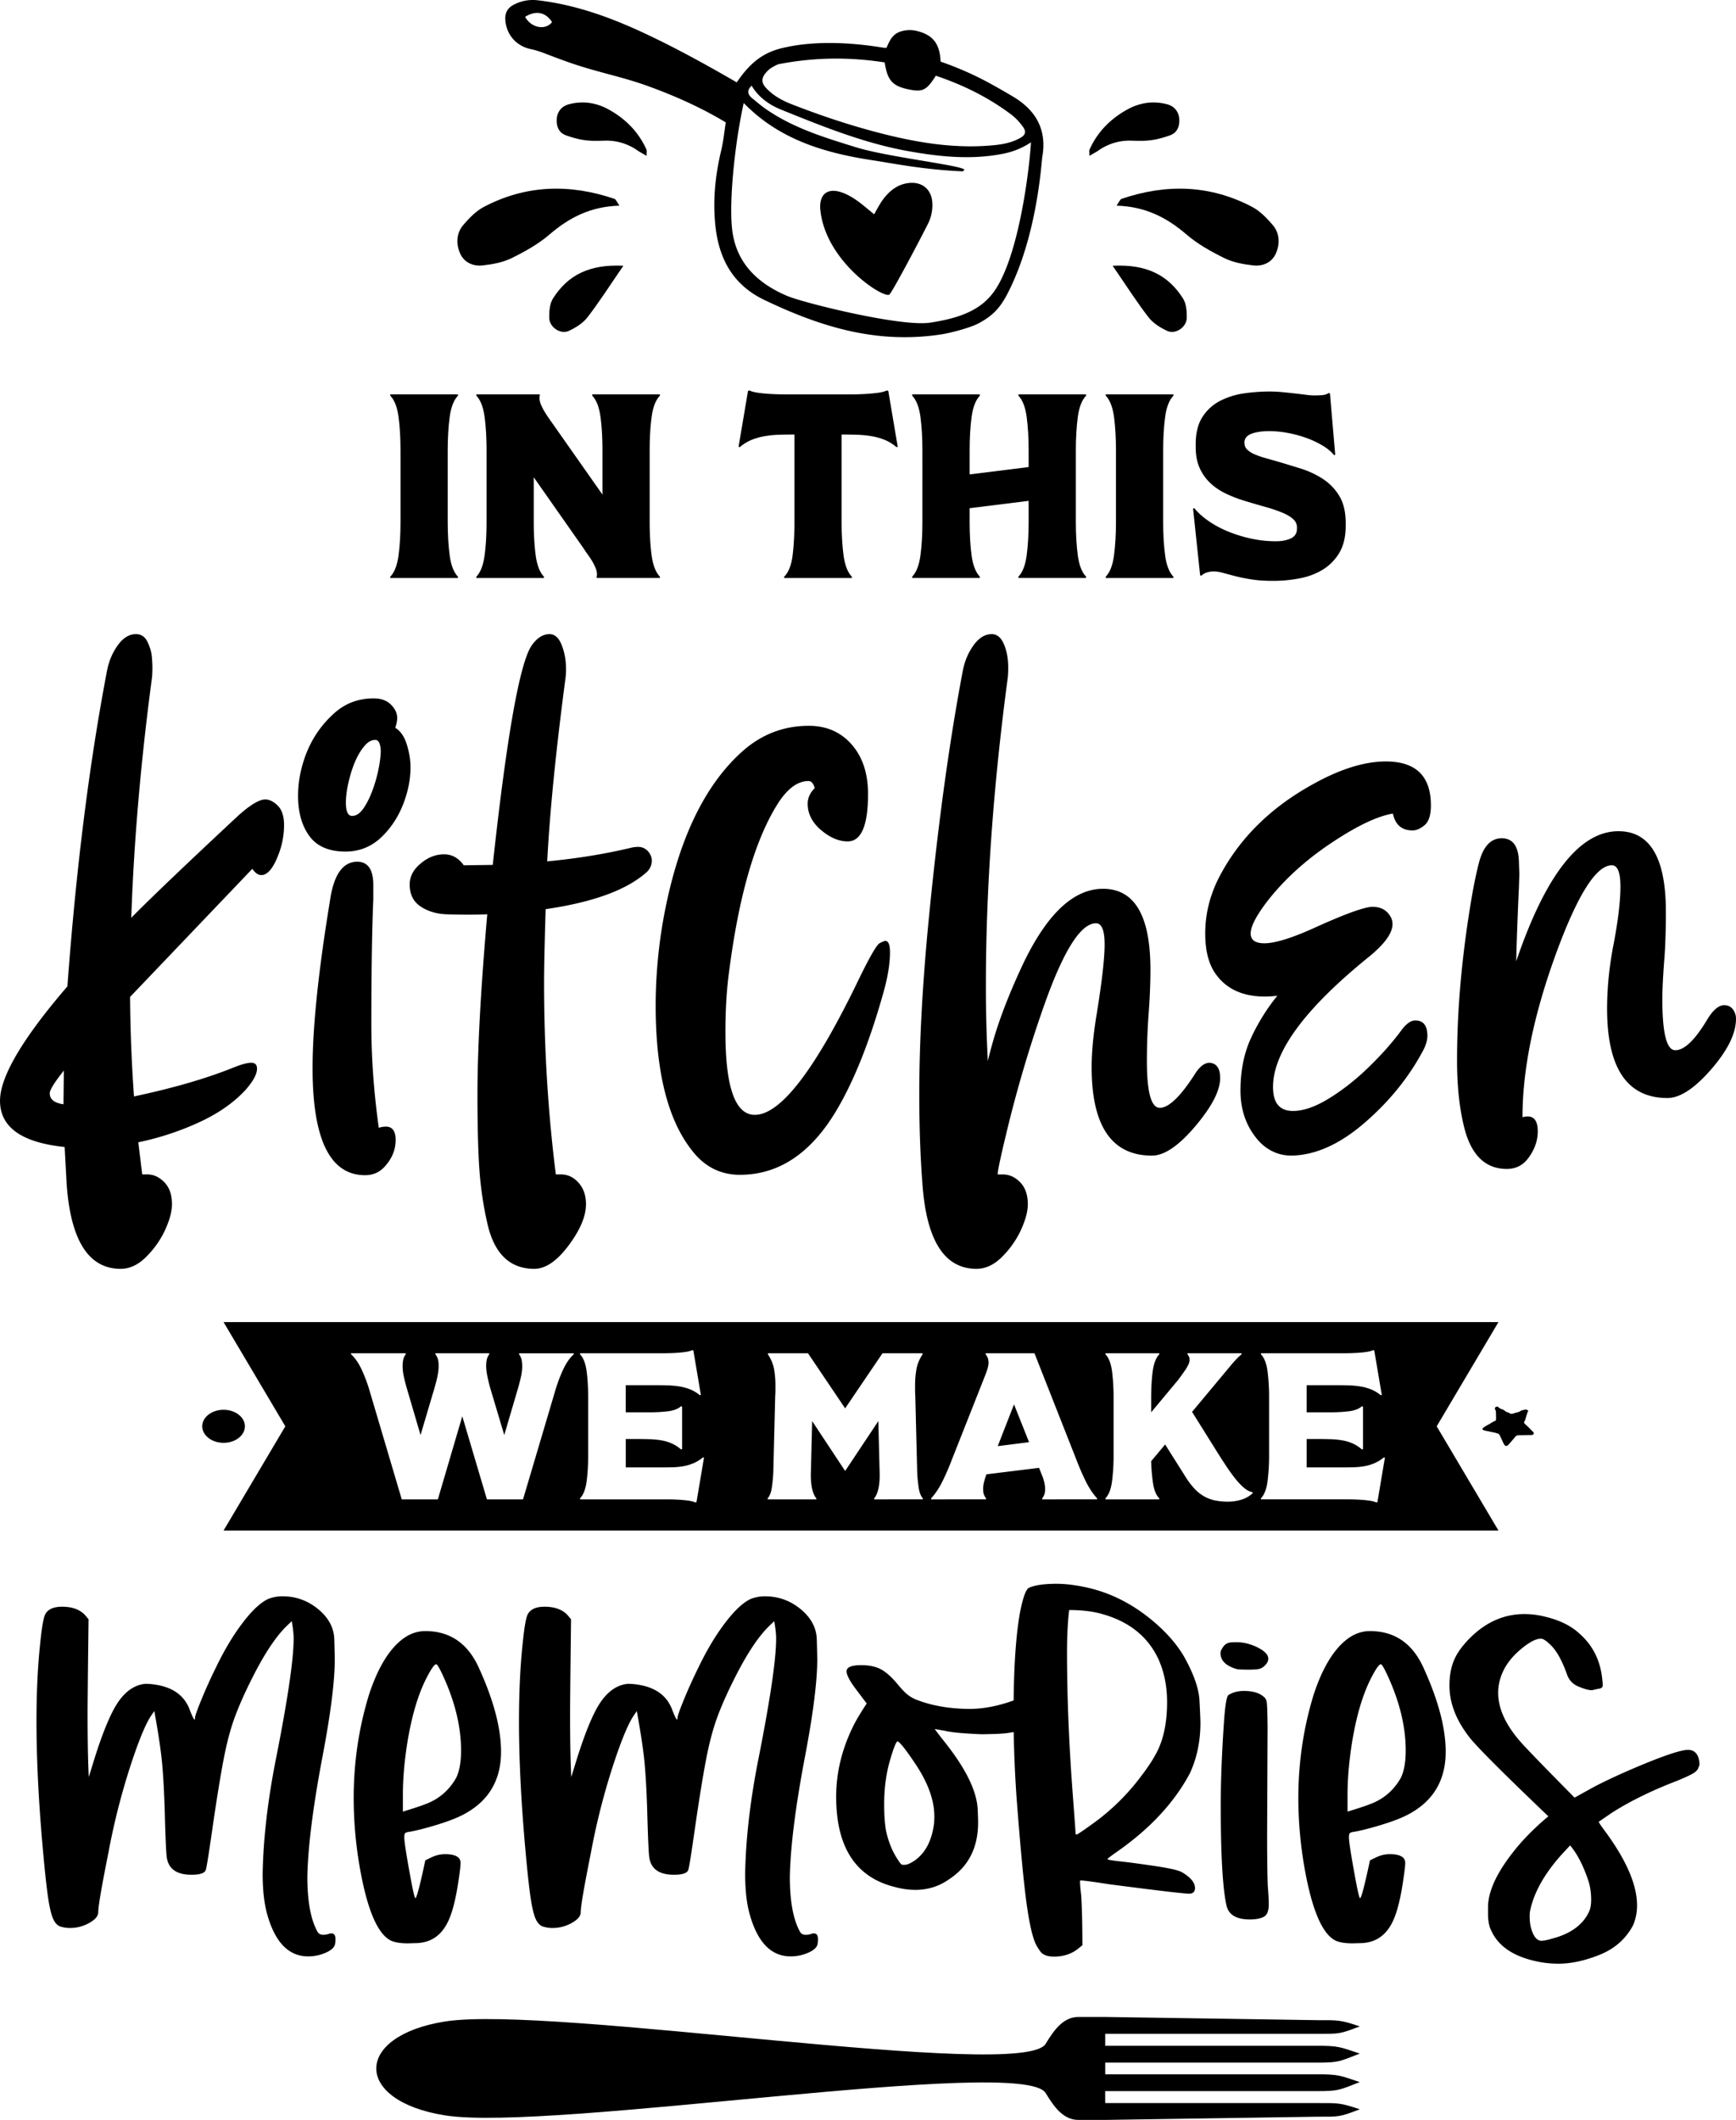
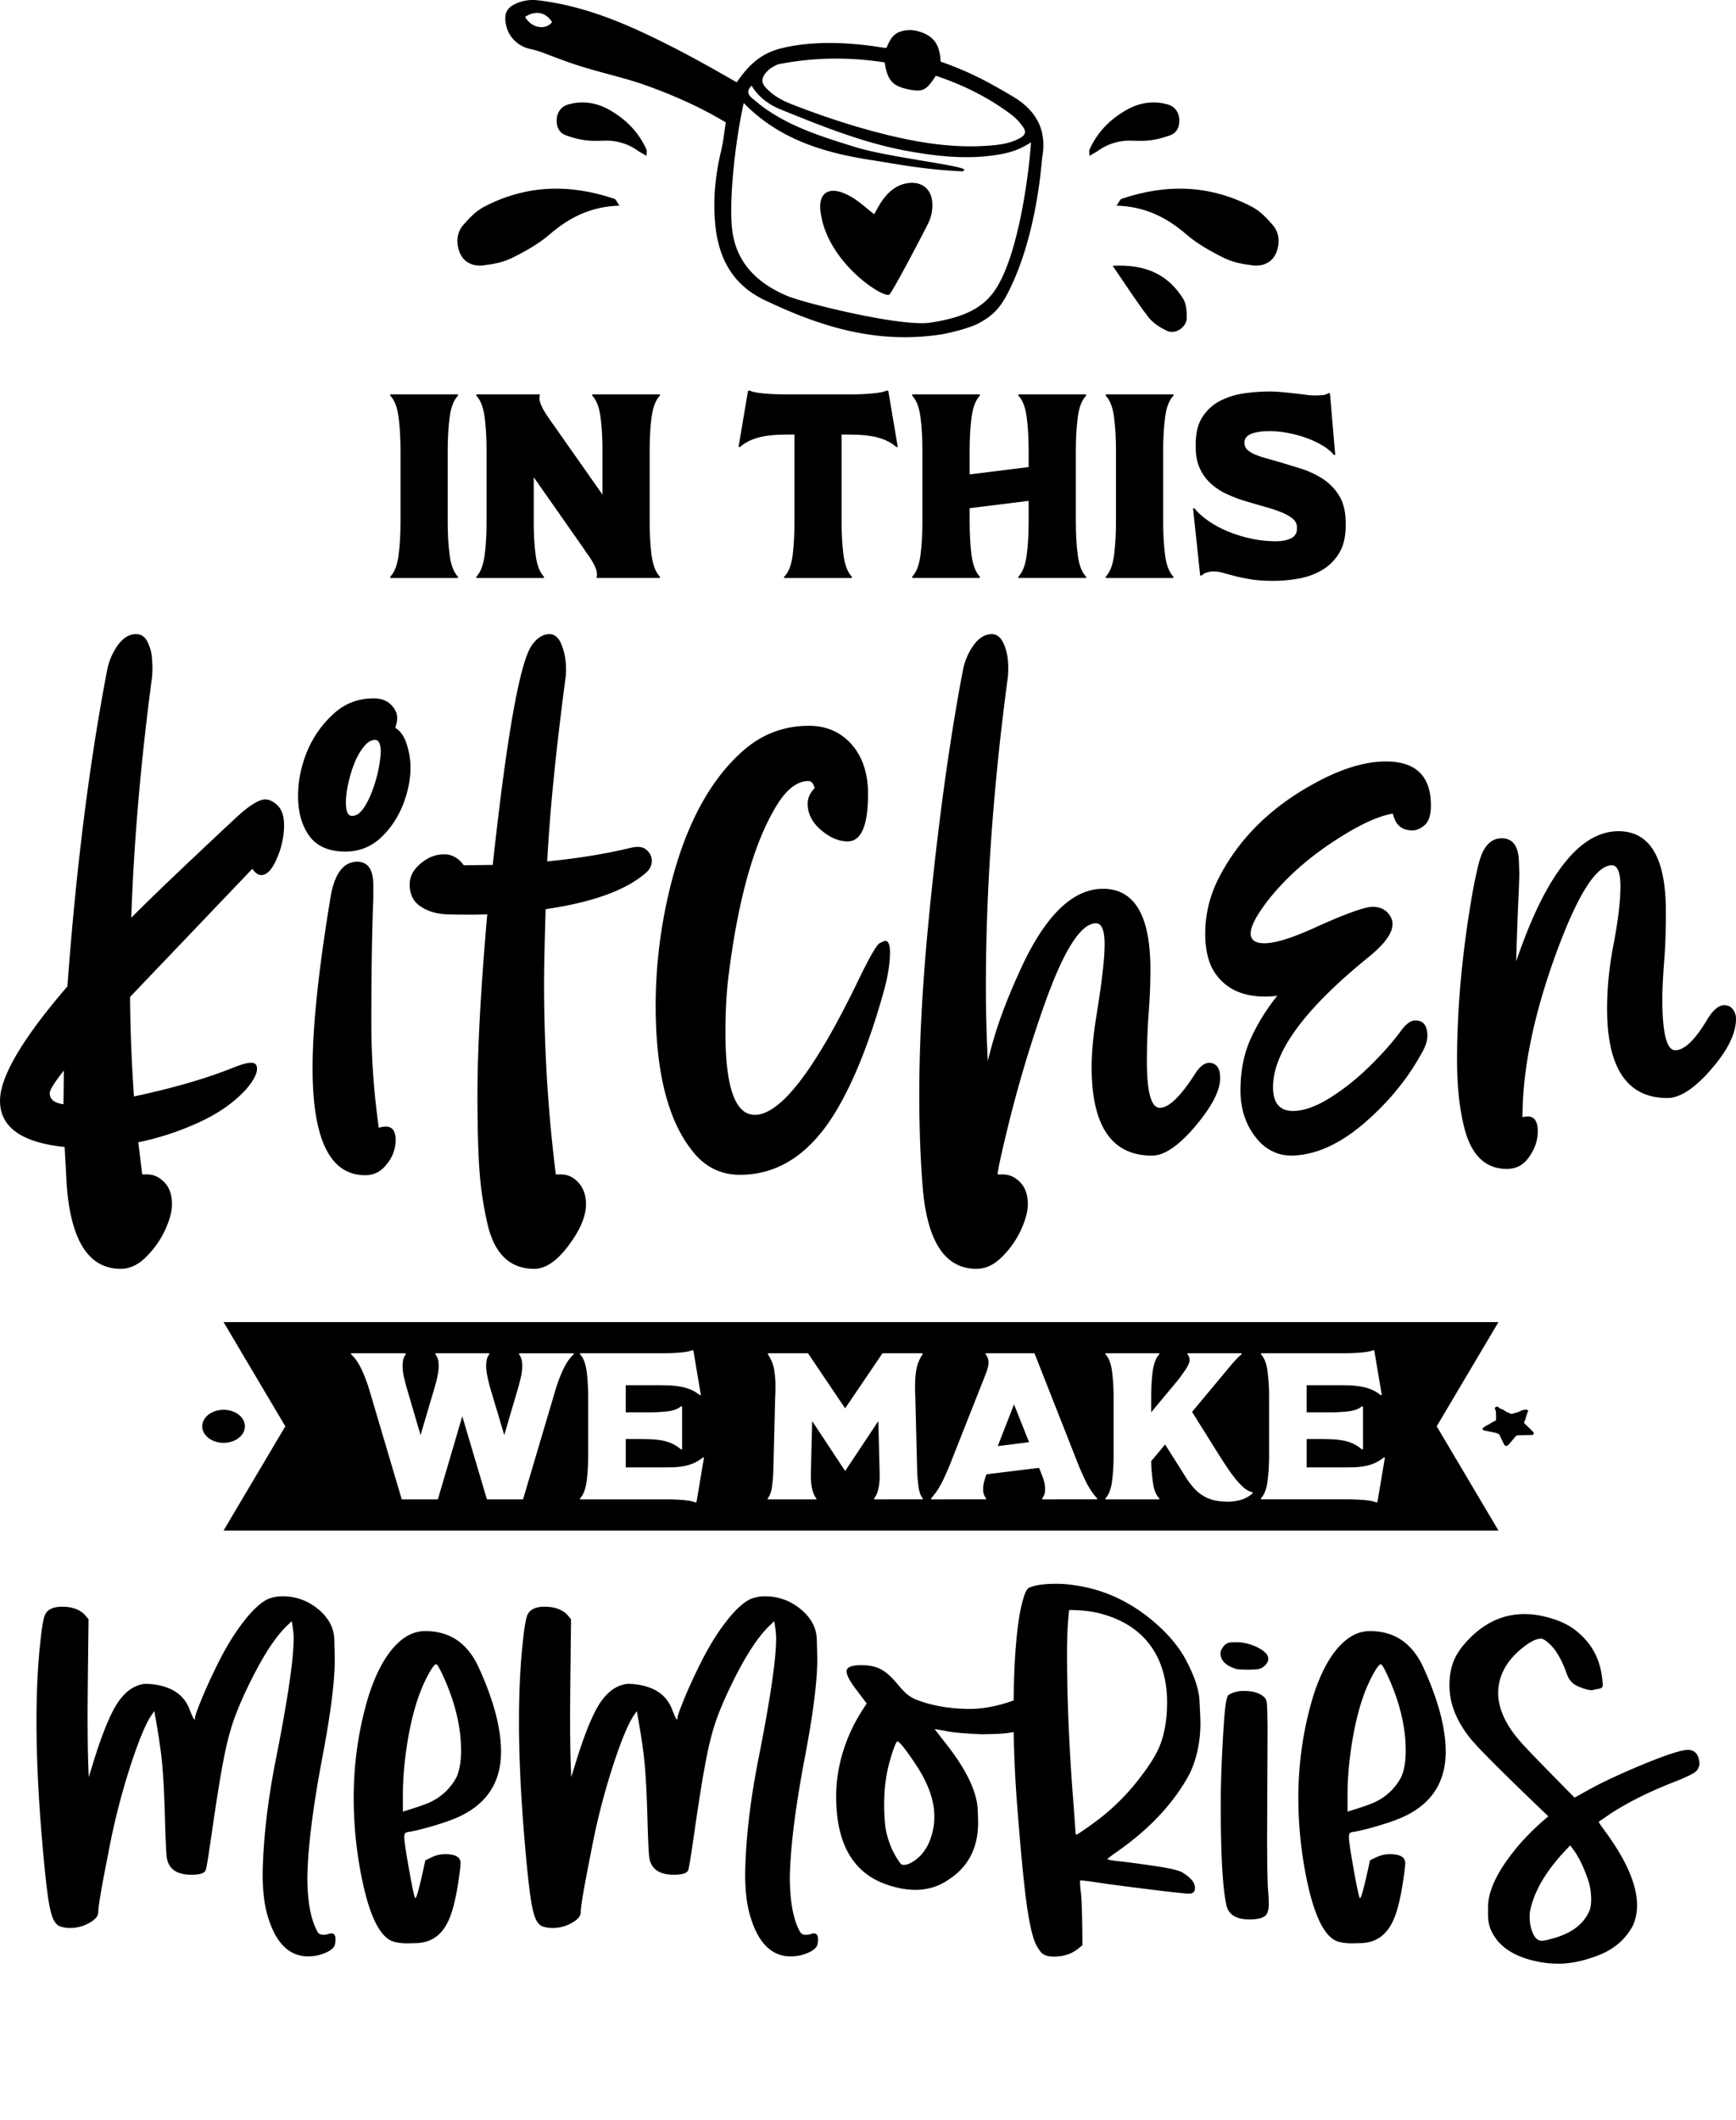
<svg xmlns="http://www.w3.org/2000/svg" id="Layer_1" data-name="Layer 1" viewBox="0 0 4163.99 5084.87">
  <defs>
    <style>.cls-1{fill-rule:evenodd;}</style>
  </defs>
  <title>svg</title>
-   <path class="cls-1" d="M3417,5150.55c-49.16,19.05-49.48,21.65-102.61,21.65h-508v28.68h509.55c49.79,0,54.19-.83,101.09,14.92-49.16,19-49.48,17.79-102.61,17.79l-508,7.7h-64.51c-37.6,0-60.21-34.81-78.31-64.43-55.5-90.85-1186.39,93.64-1440.33,53.59-220.65-34.78-220-190.59,0-225.28,253.94-40,1384.82,144.47,1440.33,53.59,18.08-29.6,40.71-64.43,78.31-64.43h64.51l509.55,7.71c49.79,0,54.19-.83,101.09,14.9-49.16,19.05-49.48,17.81-102.61,17.81h-508v28.69h509.55c49.79,0,54.19,3,101.09,18.75-49.16,19.05-49.48,21.65-102.61,21.65h-508v28h509.55C3365.7,5131.8,3370.1,5134.81,3417,5150.55Z" transform="translate(-155.48 -156.42)" />
  <path d="M2586,388.53c-17.5-10.49-35.24-20.59-53.08-30.48a770.34,770.34,0,0,0-121.34-53.81c-1.69-42.46-17.93-63.65-55.77-73.27a71.16,71.16,0,0,0-41.48,1.52c-19,6.51-25.63,23.14-32.66,38.87-3.88-.33-6.45-.37-9-.78-77.37-12.71-167.78-17.3-243.79,1.87-47.15,11.89-76.84,38.29-106.26,81.57-72.91-42.27-145.55-82.32-220.63-117.47-81.72-38.26-166.1-69-256.64-79.43a98,98,0,0,0-55.79,9.68c-16.62,8.17-23.44,20.14-21.93,38.64,2.83,34.7,26.59,61.87,61.87,69,12.67,2.55,24.42,6.91,36.36,11.47,25.64,9.81,51.36,19.53,77.48,27.91,54.14,17.38,110,28.79,163.64,48.12,65,23.43,127.89,51.18,189.36,88.06-3.36,21.13-5.59,44.66-11,67.42-14.09,59-20.23,118-14.09,178.78,8.16,80.9,42.38,143.67,117.57,179.66,137.86,66,271,106,424.18,82.68,21.81-3.33,70.07-15.89,90.3-26.83,34.38-18.61,51.59-37.37,69.58-72.44,71.26-138.9,80.59-314.71,82.59-326C2667,468.35,2640.93,421.44,2586,388.53ZM1415,196.86c25.85-16.2,49.18-11.34,64.67,12.53C1464.06,229.85,1429.66,223.63,1415,196.86Zm584.29,127c4.94-4.64,20.31-12.78,23.59-13.43,84.81-16.64,169.78-17.61,254.66-4.25,6.27,42.42,18.49,56.32,55.28,64.2,35.59,7.63,44.56,3.47,67.34-32.29,65.51,22,125.8,51.79,180.38,92.69,11.33,8.49,20.77,18.87,29,30.42,7.69,10.77,5.49,18.81-5.56,25.29-22.62,13.26-47.94,17-73.24,19-81.74,6.71-161.86-5-241.05-24-80.54-19.41-159.08-45.21-236.21-75.43-22.88-9-43.81-20.66-60.67-38.81C1978.17,351.47,1983.63,338.58,1999.29,323.9Zm543.54,527.47c-29.18,43.76-75.26,67-157,79.1-69.24,10.24-301.71-47-342.68-64.41-71.48-30.4-123.53-80-131.89-162.39-7.11-70.08,7.36-206.42,28.09-300.16,85.32,87.81,193.72,119.72,308.33,137.26,51.68,7.91,121.93,22.3,212.61,26.46,2.87.13,6.49,1.13,8.2-4.13-10.66-10.63-184.63-30.16-259.36-53.26-76.05-23.5-151.3-46.3-217.21-92.24-11-7.66-21.14-16.52-31.62-24.91-11.37-9.09-14.37-19-2-30.71,16.64,27.65,41.67,45.69,70.62,57.4,99.77,40.37,199.65,80.83,306.33,99.85,73.27,13.06,146.92,20.64,221.14,7,24-4.39,46.8-11.85,71.95-28.38C2625,557.47,2600.92,764.23,2542.83,851.37Z" transform="translate(-155.48 -156.42)" />
  <path d="M1641.26,649.7c-69,2-120.53,28.57-167.7,69.16-26.92,23.17-59.2,41.13-91.3,56.88-20.86,10.24-45.48,14.66-68.91,17.3-23.09,2.59-44.95-7-54.51-29.27-9.79-22.87-8.9-48.26,8.11-68,14.15-16.41,30.31-33.2,49.13-43.1,101.25-53.26,206.54-55.66,313.67-19.12C1632.65,634.57,1634.19,639.55,1641.26,649.7Z" transform="translate(-155.48 -156.42)" />
  <path d="M1706.42,530.28c-9.86-5.8-16.06-8.95-21.72-12.87a129.07,129.07,0,0,0-80-23.55c-15.55.52-31.34.87-46.67-1.24s-30.37-6.35-44.88-11.55c-16.79-6-22.85-20.33-22.41-37.25.48-18.28,11.14-32.45,29.16-37.23,33-8.76,65.31-4.08,94.72,12,40.66,22.25,72.47,54,91.63,97C1707.3,517.87,1706.42,521,1706.42,530.28Z" transform="translate(-155.48 -156.42)" />
-   <path d="M1650.71,793.86c-34.24,49.75-58.54,88.09-86.23,123.79-10.94,14.09-28.26,24.92-44.83,32.52-19.82,9.1-46.38-8.91-46.76-31.18-.27-15.58,1-33.94,8.85-46.43C1517.48,816,1569.6,789.81,1650.71,793.86Z" transform="translate(-155.48 -156.42)" />
  <path d="M2833.69,649.7c68.95,2,120.53,28.57,167.7,69.16,26.92,23.17,59.2,41.13,91.3,56.88,20.86,10.24,45.48,14.66,68.91,17.3,23.09,2.59,45-7,54.51-29.27,9.79-22.87,8.9-48.26-8.11-68-14.15-16.41-30.31-33.2-49.13-43.1-101.25-53.26-206.54-55.66-313.67-19.12C2842.3,634.57,2840.76,639.55,2833.69,649.7Z" transform="translate(-155.48 -156.42)" />
  <path d="M2768.53,530.28c9.86-5.8,16.06-8.95,21.72-12.87a129.07,129.07,0,0,1,80-23.55c15.55.52,31.34.87,46.67-1.24s30.37-6.35,44.88-11.55c16.79-6,22.85-20.33,22.41-37.25-.48-18.28-11.14-32.45-29.16-37.23-33-8.76-65.31-4.08-94.72,12-40.66,22.25-72.47,54-91.63,97C2767.65,517.87,2768.53,521,2768.53,530.28Z" transform="translate(-155.48 -156.42)" />
  <path d="M2824.24,793.86c34.24,49.75,58.54,88.09,86.23,123.79,10.94,14.09,28.26,24.92,44.83,32.52,19.82,9.1,46.38-8.91,46.76-31.18.27-15.58-1-33.94-8.86-46.43C2957.46,816,2905.35,789.81,2824.24,793.86Z" transform="translate(-155.48 -156.42)" />
  <path d="M2336.39,595.29c-23.47,2.25-41.41,14.23-56.44,31.45-11,12.58-18.62,27.35-27.68,43.72-24.89-20.15-47.11-41.32-76.33-52-36.38-13.35-56.94,4.86-52.64,43.12,14,124.78,153.41,212.33,165.59,201.27,7.21-6.54,70.54-125.94,92.51-169.81a98.59,98.59,0,0,0,10.33-50.22C2390,611,2367.9,592.27,2336.39,595.29Z" transform="translate(-155.48 -156.42)" />
  <path d="M1253.93,1102.42v3.14q-15.11,15.74-19.82,51t-4.72,80.52v171.11q0,45.28,4.72,80.52t19.82,51v3.14h-162.3v-3.14q15.09-15.72,19.81-51t4.72-80.52V1237q0-45.3-4.72-80.52t-19.81-51v-3.14Z" transform="translate(-155.48 -156.42)" />
  <path d="M1450.19,1102.42v3.14a22.07,22.07,0,0,0-.63,6.29q0,6.93,3.78,15.73a126.45,126.45,0,0,0,8.81,17q5,8.19,10.06,15.42c3.35,4.82,6.08,8.71,8.18,11.63l120.15,171.11V1237q0-45.3-4.71-80.52t-19.82-51v-3.14h162.3v3.14q-15.09,15.74-19.81,51t-4.72,80.52v171.11q0,45.28,4.72,80.52t19.81,51v3.14H1586.7v-3.14a22.11,22.11,0,0,0,.63-6.3q0-6.91-3.77-15.72a132.08,132.08,0,0,0-8.81-17q-5-8.16-10.38-15.41a123.48,123.48,0,0,1-7.86-11.64L1435.72,1301.2v107q0,45.28,4.72,80.52t19.82,51v3.14H1298v-3.14q15.09-15.72,19.81-51t4.72-80.52V1237q0-45.3-4.72-80.52t-19.81-51v-3.14Z" transform="translate(-155.48 -156.42)" />
  <path d="M2036.48,1539.63q15.72-15.72,20.13-51t4.41-80.52V1198.66q-20.14,0-38.06.63a247.5,247.5,0,0,0-34,3.46,153.2,153.2,0,0,0-30.83,8.81,101.28,101.28,0,0,0-28,17.3l-3.15-.63,22.65-134,3.14-1.26q8.18,3.78,21.71,5.66t30.82,2.83q17.29.94,37.12,1h150.35q19.82,0,37.11-1t31.14-2.83q13.83-1.89,22-5.66l3.15,1.26,22.64,134-3.14.63a101.62,101.62,0,0,0-28-17.3,152.22,152.22,0,0,0-31.14-8.81,256,256,0,0,0-34.28-3.46q-17.92-.61-38.06-.63v209.49q0,45.28,4.72,80.52t19.81,51v3.14h-162.3Z" transform="translate(-155.48 -156.42)" />
  <path d="M2505.77,1102.42v3.14q-15.09,15.74-19.81,51t-4.72,80.52v57.24l141.54-17.61V1237q0-45.3-4.72-80.52t-19.81-51v-3.14h162.3v3.14q-15.11,15.74-19.82,51T2736,1237v171.11q0,45.28,4.72,80.52t19.82,51v3.14h-162.3v-3.14q15.09-15.72,19.81-51t4.72-80.52v-50.33l-141.54,17.62v32.71q0,45.28,4.72,80.52t19.81,51v3.14h-162.3v-3.14q15.09-15.72,19.81-51t4.72-80.52V1237q0-45.3-4.72-80.52t-19.81-51v-3.14Z" transform="translate(-155.48 -156.42)" />
  <path d="M2970,1102.42v3.14q-15.11,15.74-19.82,51t-4.72,80.52v171.11q0,45.28,4.72,80.52t19.82,51v3.14H2807.72v-3.14q15.11-15.72,19.82-51t4.72-80.52V1237q0-45.3-4.72-80.52t-19.82-51v-3.14Z" transform="translate(-155.48 -156.42)" />
  <path d="M3020.35,1375.44q11.94,15.09,32.39,29.56a244.06,244.06,0,0,0,46.55,25.48,323.05,323.05,0,0,0,56,17.61,277.18,277.18,0,0,0,60.08,6.61q22,0,36.49-6.92t14.46-23.28v-3.14q0-11.94-9.75-20.45t-26.73-15.41a375.71,375.71,0,0,0-39.32-13.21q-22.34-6.29-47.49-13.84a324.36,324.36,0,0,1-46.87-17.93A147.3,147.3,0,0,1,3058.4,1315a111.64,111.64,0,0,1-25.47-36.17q-9.43-21.06-9.44-50v-6.29q0-41.52,16.67-66.68a110.56,110.56,0,0,1,42.78-38.38,182.62,182.62,0,0,1,57.24-17.61,434.31,434.31,0,0,1,60.71-4.4q15.11,0,30.83,1.57t29.88,3.14q14.15,1.59,26.1,3.15a158.39,158.39,0,0,0,20.13,1.57q9.45,0,18.56-.63a33.55,33.55,0,0,0,16-5l3.15.63q3.14,37.13,6.29,73.6t6.29,73.6l-2.51,1.26q-10.71-13.21-28.94-23.9a229.41,229.41,0,0,0-39.64-18.25,281.74,281.74,0,0,0-44.35-11.63,243,243,0,0,0-42.46-4.09q-25.8,0-42.77,6.29t-17,21.39q0,10.07,6.29,16.35a55.91,55.91,0,0,0,16.67,11,179.89,179.89,0,0,0,24.54,8.81q14.14,4.1,29.88,8.49,27.67,8.19,56.93,17.3a215.49,215.49,0,0,1,53.47,24.85,127.6,127.6,0,0,1,39.63,40.89q15.4,25.17,15.41,65.42v6.29q0,39-15.09,64.49a116.62,116.62,0,0,1-39.64,40.57q-24.53,15.1-55.67,21.07a337.6,337.6,0,0,1-63.85,6q-29.58,0-51.58-3.46t-39-7.86q-17-4.39-29.57-7.87a86.63,86.63,0,0,0-22.64-3.46,53.7,53.7,0,0,0-15.73,2.52,31.36,31.36,0,0,0-13.21,7.55l-3.14-.63-17-160.42Z" transform="translate(-155.48 -156.42)" />
  <path d="M444.93,3199.86q-115.64,0-129.69-204.86l-4.71-87.39q-155.05-16-155-110.89,0-86.46,161.64-274.41,31-422,94.9-756.52,6.59-34.74,25.85-61.54t43.7-26.8q18.8,0,27.73,18.79t10.32,35.25c.93,11,1.42,19.58,1.42,25.85,0,8.77-.33,16.61-.93,23.48q-40.44,302.61-49.82,577,70.48-71.43,252.81-241.51,46-42.28,68.59-42.3,15,0,30.07,15t15,47a195.08,195.08,0,0,1-13.16,69.54q-18.79,49.85-41.35,49.82-11.28,0-21.6-15L467.48,2547.67q.91,121.26,9.4,238.7,141-30.07,236.82-68.59,30.07-12.22,44.16-12.23c9.39,0,14.11,4.71,14.11,14.11q0,19.73-27.27,50.74-43.23,47-113.72,78.94a676.77,676.77,0,0,1-143.77,47l9.39,77.06h12.23q22.56,0,40.86,18.8T568,3044.81q0,28.2-19.73,68.6A224.24,224.24,0,0,1,503.17,3174Q475.92,3199.83,444.93,3199.86Zm-137.21-394.7.93-80.82q-33.82,42.33-33.83,54.51Q274.82,2800.5,307.72,2805.16Z" transform="translate(-155.48 -156.42)" />
  <path d="M984.15,2199q-59.24,0-86.48-37.13t-27.24-96.32a273.62,273.62,0,0,1,3.76-45.11q16.92-93,80.82-151.31,40.41-37.59,96.81-37.59,26.31,0,41.35,15t15,32q0,10.37-4.71,23.5,18.79,11.28,27.73,39.94t8.93,55q0,38.57-14.1,78.94-17.86,51.72-54.51,87.41T984.15,2199Zm47,776.24q-125.93,0-125.93-256.56,0-147.51,41.35-399.39,13.16-95.87,65.79-95.86,37.59,0,38.51,53.56v36.66q-4.69,110-4.68,300.72,0,119.35,17.84,247.15a60.19,60.19,0,0,1,16.92-2.81q23.49,0,23.5,32,0,34.77-25.38,63Q1060.26,2975.3,1031.14,2975.27Zm-31-861.77q14.1,0,26.31-16.92,18.79-26.31,32-74.23,9.4-35.7,10.35-63.9-1-27.26-13.15-27.27-14.14,0-26.32,15-21.64,25.41-34.78,74.25-9.4,34.77-9.4,61.08Q985.08,2113.5,1000.12,2113.5Z" transform="translate(-155.48 -156.42)" />
  <path d="M1437,3199.86q-88.34,0-112.77-109.94a848.11,848.11,0,0,1-18.8-127.34q-4.7-65.29-4.69-180.9,0-162.58,23.49-432.29-20.68.95-42.28.93-31.05,0-57.34-.93-35.71-1.87-61.1-19.26T1138.16,2278q0-30.07,29.15-52.63,24.43-19.74,53.55-19.75,28.2,0,47,26.32l69.54-.93q50.74-467.06,94-527.22,18.8-26.31,42.3-26.31,18.8,0,29.12,26.31t10.35,57.34c0,6.89-.33,13.46-1,19.72q-34.77,262.23-44.16,441.69,108-10.31,202-32.88a74,74,0,0,1,16-1.88q16.9,0,27.24,15a31.63,31.63,0,0,1,5.64,17.84q0,17.89-15,30.07-71.43,62-239.63,86.46-3.75,124.05-3.76,175.75,0,236.82,28.2,460.48h12.2q22.56,0,39.47,16.92,20.67,20.67,20.68,54.5,0,43.23-41.82,99.16T1437,3199.86Z" transform="translate(-155.48 -156.42)" />
  <path d="M1930.24,2974.32q-70.52,0-115.6-59.19-86.46-110-86.46-346.79a1188.39,1188.39,0,0,1,26.31-247.14q53.57-250.92,185.15-365.58,67.65-58.27,156-58.27,56.39,0,94,35.71,47.89,46.1,47.92,127.81,0,113.74-48.87,113.72-31.95,0-63.9-27.24t-32-63q0-20.68,16.91-37.59-4.69-16.92-15-16.92-40.39,0-76.1,58.27-79.92,129.68-114.66,401.26-8.49,63.92-8.46,142.85,0,198.32,70.49,198.3,92.1,0,247.15-320.47,41.34-85.48,52.16-91.15t13.62-5.64q11.28,0,11.28,27.25,0,41.34-16,97.73-48.87,173.9-110.89,279.12Q2071.2,2974.34,1930.24,2974.32Z" transform="translate(-155.48 -156.42)" />
  <path d="M2497.67,3199.86q-115.62,0-129.69-204.86-7.52-97.74-7.51-213.32,0-173.85,19.72-389.06,33.82-359,84.58-626.83,6.57-34.74,25.85-61.54t43.69-26.8q18.8,0,29.12,24t10.35,55.92q0,13.15-.93,23.48-52.62,392.82-52.62,740.53,0,91.2,4.68,180.44,2.82-14.07,14.11-53.56,21.58-73.29,62-161.63,89.23-198.3,200.15-198.31,113.72,0,113.73,193.59,0,46.1-3.76,98.69-4.74,61.08-4.71,121.22,0,111.87,31,111.84,32.86,0,86.46-84.58,15.95-23.49,32.88-23.5,25.36,1.88,25.38,36.66,0,45.11-59.68,115.6t-103.83,70.47q-144.74,0-144.73-212.38,0-54.51,12.21-127.81Q2805,2471.56,2805,2421.74q0-50.74-20.67-50.75-53.57,0-121.22,188a3058.19,3058.19,0,0,0-94.93,320.47q-19.72,81.75-19.72,94h12.2q23.51,0,41.82,18.8t18.33,52.62q0,28.2-19.72,68.6a224.27,224.27,0,0,1-45.14,60.63Q2528.67,3199.83,2497.67,3199.86Z" transform="translate(-155.48 -156.42)" />
  <path d="M3254,2928.28q-23.53,0-42.3-8.47-26.32-11.26-46-37.59-34.8-46-34.78-109.94,0-72.36,25.85-127.34a484.88,484.88,0,0,1,62.48-100.08,258.65,258.65,0,0,1-30.07,1.88q-80.82,0-119.34-56.39-23.52-34.77-23.5-94.92,0-74.2,37.59-142.85,72.36-133.44,220.85-215.19,97.74-54.51,174.8-54.51,108,0,108.06,105.26,0,34.77-15,47.45t-29.13,12.69q-38.57,0-47-40.42-56.39,9.39-148.49,71t-152.24,138.62q-40.44,52.62-40.42,78,0,23.52,32.9,23.5,38.51,0,121.22-37.59,110-49.8,138.16-49.82,31,0,44.16,25.39a35.33,35.33,0,0,1,3.75,16q0,32.93-58.26,79.89-228.36,185.14-228.35,311,0,57.36,47.92,57.34,37.59,0,86.45-30.07t94.91-74.72q46-44.62,78-87.87,17.85-24.43,33.83-24.44,29.13,0,29.15,36.67,0,16-10.35,35.71-51.69,96.8-140.5,173.38T3254,2928.28Z" transform="translate(-155.48 -156.42)" />
  <path d="M3769.72,2960.24q-76.16,0-101.5-96.81-17.88-69.54-17.86-163.52,0-190.74,37.59-405,7.52-40.41,14.11-65.78,15-62,55.43-62t41.35,58.26l.95,27.24-.95,31q-4.7,101.49-6.57,178.55,106.17-312,245.27-312,113.72,0,113.72,192.64,0,67.66-3.76,114.65-4.72,62-4.71,95.86,0,122.16,31,122.17,32.85,0,77.06-74.23,20.67-33.84,40.4-33.84,13.16,0,20.67,9.87a36.92,36.92,0,0,1,7.52,23q0,52.64-59.68,121.25T4155,2790.13q-144.72,0-144.72-214.27,0-76.08,16-156.93,16-84.57,16-136.27,0-50.76-20.67-50.75-56.4,0-134.4,213.34-79.89,219.9-79.87,390.94a52.33,52.33,0,0,1,12.2-1.88q24.43,0,24.44,35.71t-25.36,67.66Q3799.8,2960.24,3769.72,2960.24Z" transform="translate(-155.48 -156.42)" />
  <path d="M2548.66,3625.15l75.1-9.51L2587.71,3525ZM742.88,3577.58c0-21.87-22.89-39.61-51.14-39.61s-51.14,17.74-51.14,39.61,22.9,39.62,51.14,39.62S742.88,3599.46,742.88,3577.58Zm3089.32,12.78c-5.69-5.46-10.87-11.27-16.88-16.51-3.53-3.08-6-5.67-2.24-9.5.21-.22.2-.57.29-.86,1.7-5.61,3.32-11.24,5.12-16.82a62.92,62.92,0,0,1,2.73-6.16,7.54,7.54,0,0,0-7.72-2.77c-3.66.71-7.95,1.21-10.57,3-4.9,3.37-11.11,3.81-16.58,5.8-4.19,1.53-8.46,1.8-11.73-1.6a2.17,2.17,0,0,0-1-.35c-4.36-.73-7.31-3-10.27-5.38a9.1,9.1,0,0,0-2.67-1.56c-4.27-1.39-8.27-3.09-11.16-6a4.8,4.8,0,0,0-5.14-.93,4.71,4.71,0,0,0-2.87,6.46c.74,1.35,1.92,2.72,2,4.1q.49,10.05.38,20.11a4,4,0,0,1-2.12,3.28c-6.62,2.18-11.27,6.46-17.2,9.36a72.35,72.35,0,0,0-11,6.86c-3.37,2.47-2.43,5.3,1.94,6.51,3,.84,6.2,1.39,9.32,2.05,4.76,1,9.55,2,14.3,3a57.48,57.48,0,0,1,6.94,1.86c2,.72,4.69,1.49,5.49,2.82,2.48,4.1,4.18,8.48,6.22,12.74,1.77,3.71,3.34,7.49,5.46,11.08,2.77,4.66,6.58,5,10.43.74,5.55-6.09,11-12.28,16-18.65,2.41-3,5.3-4.23,9.78-4.21,9,.05,18.08-.2,27.12-.33,2.69,0,5.65.22,7.12-2.07S3834.22,3592.31,3832.2,3590.36Zm-82.5-262.74h-3058l148.14,250-148.14,250h3058l-148.14-250Zm-2218,77.22q-14.52,13-25.78,37.3a374.17,374.17,0,0,0-19.78,53.83l-76.11,256.86h-86.62l-59.08-199.28-58.59,199.28h-86.62L1043.06,3496a375.36,375.36,0,0,0-19.78-53.83q-11.26-24.27-25.79-37.3v-2.5h131.19v2.5a34.17,34.17,0,0,0-6.51,15.52,83,83,0,0,0-.75,19.53,130.75,130.75,0,0,0,3.25,21q2.5,10.51,5,20l34.55,117.66,30.54-103.14v.5q2.51-9,6-21.53a222.25,222.25,0,0,0,5.51-25.29,102.74,102.74,0,0,0,1-24.53q-1-11.76-7.51-19.78v-2.5H1329v2.5a34.66,34.66,0,0,0-6.51,16,79.65,79.65,0,0,0-.5,20,168.14,168.14,0,0,0,3.5,21.53q2.5,11,5,20.53L1365,3598.61,1399.56,3481q2.49-9.51,5-20a130.78,130.78,0,0,0,3.26-21,83,83,0,0,0-.75-19.53,34.28,34.28,0,0,0-6.51-15.52v-2.5h131.18Zm294.41,354.5-2.5,1q-6.51-3-17.27-4.51t-24.54-2.25q-13.77-.75-29.54-.75H1546.76v-2.5q12-12.51,15.77-40.56t3.76-64.09V3509.49q0-36.06-3.76-64.09t-15.77-40.56v-2.5h198q15.78,0,29.54-.75t24.54-2.26q10.76-1.5,17.27-4.5l2.5,1,18,106.65-2.5.5a88.76,88.76,0,0,0-22.79-13.77,120.26,120.26,0,0,0-25-7,208.78,208.78,0,0,0-27.79-2.75q-14.54-.49-31-.51h-71.1V3544h57.08a359.27,359.27,0,0,0,44.56-2.51q20-2.49,31-12l2.51,1v101.64l-2.51,1a88.89,88.89,0,0,0-22.53-14.52,107.88,107.88,0,0,0-24.28-7.26,194.75,194.75,0,0,0-27-2.75q-14.26-.49-30.79-.5h-28v68.09H1735q16.52,0,31-.25a184.38,184.38,0,0,0,27.79-2.5,111.27,111.27,0,0,0,25-7.26,94.52,94.52,0,0,0,22.78-14l2.5.5Zm542.76-6.51H2252.25v-2.5q7-8,10.51-24.79t2.51-40.81l-3-119.66-79.61,119.66-79.11-119.66-3,119.66q-1,24,2.51,40.81t10.51,24.79v2.5H1996.89v-2.5q7-8,9.76-24.79a349.76,349.76,0,0,0,3.76-40.81l4.5-180.75c.33-4,.5-7.92.5-11.77v-11.76a226.32,226.32,0,0,0-3.25-40.06q-3.26-18-14.77-35.55v-2.5h96.13l89.13,132.18,89.63-132.18h96.13v2.5q-11.52,17.53-14.77,35.8a227.53,227.53,0,0,0-3.25,39.81v11.76c0,3.85.16,7.76.5,11.77l4.5,180.75a345.44,345.44,0,0,0,3.76,40.81q2.74,16.78,9.76,24.79Zm418.08,0H2655.31v-2.5a34.08,34.08,0,0,0,4.75-8.27q2.27-5.25,2.26-14.27a72.66,72.66,0,0,0-1.75-14.77,117.07,117.07,0,0,0-6.26-19.27l-6.51-16.53-126.18,15.53-.5,1a174.72,174.72,0,0,0-5.76,19.52,68.54,68.54,0,0,0-1.75,14.52q0,9,2.25,14.27a33.43,33.43,0,0,0,4.76,8.27v2.5H2388.93v-2.5q16-17.52,28.29-43.06T2438,3659.2l81.12-205.29q5-13,6.25-19.28a55.12,55.12,0,0,0,1.26-8.26q0-8.51-2.26-13.52a35.32,35.32,0,0,0-4.75-8v-2.5h117.16l101.14,256.86q8.52,22.53,20.78,48.07t28.29,43.06Zm373-14.52a71.06,71.06,0,0,1-28.54,15.77,112.12,112.12,0,0,1-29.54,4.26,156.88,156.88,0,0,1-32.29-3,89.81,89.81,0,0,1-26.79-10.26,100,100,0,0,1-23.53-19.28,194,194,0,0,1-22-30l-47.06-74.61-33.55,40.06a439.59,439.59,0,0,0,4.76,54.58q3.75,23.53,14.77,34.55v2.5H2807v-2.5q12-12.51,15.77-40.56a487.93,487.93,0,0,0,3.76-64.09V3509.49a487.93,487.93,0,0,0-3.76-64.09q-3.75-28-15.77-40.56v-2.5H2936.2v2.5q-12,12.52-15.77,40.56t-3.76,64.09V3544l65.09-78.11q3-4,7.51-10.27t9-12.77a87.33,87.33,0,0,0,7.51-13q3-6.51,3-11,0-5.51-1.5-8.51a31.31,31.31,0,0,0-3.51-5.51v-2.5h129.69v2.5a147.81,147.81,0,0,0-12,11.27q-6,6.26-11.52,12.76L3014.81,3543l60.08,96.13q11,17.53,21.79,33.8t21.27,29.54a160.46,160.46,0,0,0,21,22.28q10.51,9,21,11Zm299.42,21-2.5,1q-6.51-3-17.28-4.51t-24.53-2.25q-13.78-.75-29.54-.75H3180v-2.5q12-12.51,15.77-40.56a487.93,487.93,0,0,0,3.76-64.09V3509.49a487.93,487.93,0,0,0-3.76-64.09q-3.75-28-15.77-40.56v-2.5h198q15.76,0,29.54-.75t24.53-2.26q10.77-1.5,17.28-4.5l2.5,1,18,106.65-2.51.5a88.54,88.54,0,0,0-22.78-13.77,120.43,120.43,0,0,0-25-7,208.78,208.78,0,0,0-27.79-2.75q-14.53-.49-31.05-.51h-71.1V3544h57.08a359.33,359.33,0,0,0,44.57-2.51q20-2.49,31-12l2.5,1v101.64l-2.5,1a89.24,89.24,0,0,0-22.53-14.52,107.81,107.81,0,0,0-24.29-7.26,194.61,194.61,0,0,0-27-2.75q-14.28-.49-30.8-.5h-28v68.09h78.61q16.53,0,31-.25a184.38,184.38,0,0,0,27.79-2.5,111.19,111.19,0,0,0,25-7.26,94.14,94.14,0,0,0,22.78-14l2.51.5Z" transform="translate(-155.48 -156.42)" />
  <path d="M894.43,4849q-69.24,0-97.59-99.3-11.36-39.15-11.35-99.29,2.25-126.54,32.33-277.47,42-212.2,42-286.55,0-15.32-4.55-41.42l-11.91,11.35q-39.15,38-82.84,124.82-26.68,52.79-42,94.48t-26.66,100.73q-11.36,59-26.67,164.54-13.07,91.36-15.89,99.87-2.85,12.49-34.62,12.47-55,0-59.57-44.82-2.29-23.25-4.55-109.51-2.28-71.46-6.52-115.75T525.6,4260.56l-8.51,12.49q-17.6,27.26-42,98.73a1644.14,1644.14,0,0,0-59.58,228.66q-24.4,122-24.4,142.44,0,11.93-15.34,22.12A93,93,0,0,1,323,4780.89a72.43,72.43,0,0,1-20.42-2.84q-12.48-2.82-19.86-19.57T269.69,4700q-5.67-41.71-12.47-120Q243,4416.61,243,4285.54,243,4180,252.11,4096q5.65-55.62,11.92-67.53,9.63-18.13,40.28-18.15,35.73,0,54.47,19.29l9.09,10.78q-2.3,194.64-2.29,225.27,0,98.73,2.85,153.19l9.65-31.21q28.35-93,53.33-136.73,29.49-51.06,72.07-55.62a149.37,149.37,0,0,1,26.66,2.27q63,10.23,81.14,61.86,8.51,21.56,10.79,21.56c.74,0,1.12-1.33,1.12-4q0-6.21,15.32-43.68t35.19-77.73q30.06-62.42,64.1-107t61.3-57a92.09,92.09,0,0,1,34-6.25q48.23,0,85.66,30.92t38.58,72.63q1.14,41.71,1.14,47.38,0,78.89-29.49,233.78-34,179.31-36.31,287.68,0,88.52,24.38,132.2,4,7.4,14.2,7.39,6.78,0,16.45-3.4h2.84q9.64,0,9.65,14.17a73.35,73.35,0,0,1-1.14,11.91q-3.42,14.74-33.47,24.41A102.32,102.32,0,0,1,894.43,4849Z" transform="translate(-155.48 -156.42)" />
  <path d="M1133.74,4817.77q-24.4,0-38.6-5.67-48.8-21-76-172.5a975.34,975.34,0,0,1-15.31-169.66q0-129.37,36.87-249.1,30.09-91.35,76-129.37,27.22-22.69,59-22.7,89.64,0,129.38,90.23,52.2,115.18,52.2,199.17,0,107.27-97.6,154.33-22.7,10.8-59.3,21.85t-61,15.6c-6.45.76-10.41,1.89-11.92,3.41s-2.26,4.92-2.26,10.21q0,14.19,13,85.68,10.77,60.15,13.63,60.14,4.5,0,23.82-90.79l15.32-7.37a74.86,74.86,0,0,1,31.79-7.38q37.41,0,37.43,21,0,11.34-6.22,51.06-9.68,61.29-24.41,90.79-23.84,48.79-74.91,50.51Zm-11.91-316q37.41-11.35,53.33-17.6,49.36-18.14,74.89-64.12,11.35-24.39,11.35-64.68,0-86.25-44.26-181.58-11.92-25.52-15.31-25.54-6.25,0-22.71,31.79-31.21,60.15-47.08,159.43-10.21,66.39-10.21,122Z" transform="translate(-155.48 -156.42)" />
  <path d="M2051.75,4849q-69.24,0-97.59-99.3-11.36-39.15-11.35-99.29,2.25-126.54,32.33-277.47,42-212.2,42-286.55,0-15.32-4.54-41.42l-11.92,11.35q-39.15,38-82.84,124.82-26.68,52.79-42,94.48t-26.67,100.73q-11.36,59-26.67,164.54-13,91.36-15.89,99.87-2.85,12.49-34.61,12.47-55,0-59.58-44.82-2.28-23.25-4.55-109.51-2.28-71.46-6.51-115.75t-18.45-122.57l-8.51,12.49q-17.6,27.26-42,98.73a1644.14,1644.14,0,0,0-59.58,228.66q-24.4,122-24.4,142.44,0,11.93-15.33,22.12a93,93,0,0,1-52.77,15.89,72.33,72.33,0,0,1-20.42-2.84q-12.5-2.82-19.86-19.57T1427,4700q-5.68-41.71-12.48-120-14.2-163.41-14.19-294.48,0-105.53,9.09-189.52,5.64-55.62,11.91-67.53,9.64-18.13,40.28-18.15,35.73,0,54.47,19.29l9.09,10.78q-2.28,194.64-2.28,225.27,0,98.73,2.84,153.19l9.65-31.21q28.35-93,53.33-136.73,29.49-51.06,72.07-55.62a149.29,149.29,0,0,1,26.66,2.27q63,10.23,81.14,61.86,8.51,21.56,10.79,21.56c.74,0,1.12-1.33,1.12-4q0-6.21,15.32-43.68T1831,4155.6q30.06-62.42,64.11-107t61.29-57a92.09,92.09,0,0,1,34-6.25q48.24,0,85.67,30.92t38.58,72.63q1.14,41.71,1.14,47.38,0,78.89-29.49,233.78-34.07,179.31-36.32,287.68,0,88.52,24.39,132.2,4,7.4,14.19,7.39,6.78,0,16.45-3.4h2.85c6.42,0,9.65,4.72,9.65,14.17a73.35,73.35,0,0,1-1.14,11.91q-3.43,14.74-33.48,24.41A102.27,102.27,0,0,1,2051.75,4849Z" transform="translate(-155.48 -156.42)" />
  <path d="M2350.64,4689.53a187,187,0,0,1-48.23-6.81q-141.3-34.59-141.29-216.75,0-87.37,42-171.36,9.65-19.27,31.21-52.21l-24.38-32.33q-23.85-31.2-23.85-44.83,0-14.74,35.18-14.75,28.95,0,47.66,10.21t39.72,35.75q14.18,17,23.26,24.41a84.8,84.8,0,0,0,21.58,12.47q56.73,22.13,129.93,22.12,57.87-.54,125.4-28.93,23.83-15.89,48.23-15.89c6.8,0,14,2.08,21.57,6.24q14.73,10.22,14.74,25a68.53,68.53,0,0,1-4,22.7q-5.68,10.22-30.65,23.26-34.6,18.16-83.4,25-15.91,2.85-65.27,3.4-68.1-2.82-89.08-8.51l-23.26-4q0,1.14,25.54,33.47,72.61,92,77.17,156.61,1.13,23.84,1.13,34,0,90.24-68.65,135.63Q2396.59,4689.54,2350.64,4689.53Zm-25-60.14q7.92,0,22.12-9.09,40.29-27.21,48.23-90.79.57-7.92.57-16.45,0-56.73-43.7-123.12-34.62-52.19-44.26-56.75-5.1,0-18.16,44.84-14.17,48.23-14.17,106.1,0,39.16,4.54,64.12,9.08,40.88,28.93,69.79,6.79,11.35,10.79,11.35Z" transform="translate(-155.48 -156.42)" />
  <path d="M2683.64,4849.54q-23.85,0-32.91-12.47a153.63,153.63,0,0,1-9.09-14.19q-13.07-23.85-23.55-99T2594,4470.52q-7.38-103.85-7.36-204.28,0-155.46,15.31-241.73,10.78-54.47,21.56-59.58,21-9.6,66.4-9.63,31.77,0,73.19,9.07,83.4,18.74,154.91,77.74,48.78,40.29,76,85.12,36.3,64.14,38.57,108.09t2.28,53.62q0,66.41-25.54,121.42-56.17,105-174.77,187.82-22.7,15.91-22.7,17.6t22.7,4.52q32.91,3.42,82.84,10.79,60.72,8.53,73.77,16.46,30.63,18.16,30.65,37.45,0,13.64-14.19,13.62-18.16,0-192.35-22.71-58.46-9.06-68.1-9.07c-.76,0-1.12,1.15-1.12,3.41q0,10.22,2.82,32.33,2.82,46,2.84,119.73l-11.91,9.65Q2716.55,4849.54,2683.64,4849.54Zm53.89-292.78q3.42,0,45.4-30.65a529.21,529.21,0,0,0,110.65-110.64q29.49-38.56,42-67.53,19.28-44.8,19.3-108.94,0-56.16-20.42-102.12-39.17-85.11-143.56-111.23-30.66-7.35-70.93-7.37-5.1,43.13-5.1,101.56,0,158.31,13.61,338.75,6.79,90.22,6.81,94.21C2735.27,4555.44,2736,4556.76,2737.53,4556.76Z" transform="translate(-155.48 -156.42)" />
  <path d="M3149.39,4161.26q-18.16,0-26.67-1.12-39.72-11.36-39.71-38.6c0-4.52,2.64-10.21,7.94-17a23.7,23.7,0,0,1,15.88-8.51,142.45,142.45,0,0,1,14.75-.58q21.57,0,44.27,9.65,31.77,14.2,31.77,30.09,0,8.52-9.07,17a27.56,27.56,0,0,1-11.91,7.1Q3169.82,4161.27,3149.39,4161.26Zm4,599.2q-47.11,0-55.61-31.77-14.21-60.13-14.19-242.86,0-87.37,7.94-202,4-57.3,10.79-61.86,15.32-9.64,36.88-9.65,31.77,0,47.67,14.19c3.76,2.65,6.13,7.1,7.07,13.35s1.62,26.19,2,59.84l-1.13,253.65q0,91.35,1.7,128.24,2.27,27.81,2.27,42.54,0,23.85-12.2,30.09T3153.37,4760.46Z" transform="translate(-155.48 -156.42)" />
  <path d="M3399.6,4817.77q-24.42,0-38.6-5.67-48.8-21-76-172.5a975.37,975.37,0,0,1-15.32-169.66q0-129.37,36.88-249.1,30.09-91.35,76-129.37,27.24-22.69,59-22.7,89.64,0,129.38,90.23,52.2,115.18,52.19,199.17,0,107.27-97.59,154.33-22.71,10.8-59.31,21.85t-61,15.6q-9.66,1.14-11.91,3.41c-1.52,1.52-2.26,4.92-2.26,10.21q0,14.19,13,85.68,10.78,60.15,13.64,60.14,4.5,0,23.82-90.79l15.31-7.37a74.86,74.86,0,0,1,31.79-7.38q37.43,0,37.44,21,0,11.34-6.23,51.06-9.66,61.29-24.4,90.79-23.84,48.79-74.91,50.51Zm-11.91-316q37.41-11.35,53.33-17.6,49.36-18.14,74.89-64.12,11.36-24.39,11.35-64.68,0-86.25-44.26-181.58-11.92-25.52-15.32-25.54-6.24,0-22.7,31.79-31.23,60.15-47.08,159.43-10.21,66.39-10.21,122Z" transform="translate(-155.48 -156.42)" />
  <path d="M3893.18,4866.58a255,255,0,0,1-40.86-3.41q-90.81-15.91-118.58-73.21-9.09-16.46-9.08-42.56v-15.87q0-55.62,59-131.09,34.6-44.8,85.68-87.38-166.26-158.85-190.08-190.64-47.11-60.72-47.1-123.14,0-38,13-65.24,11.36-23.85,36.88-49.37,57.29-56.73,129.94-56.74a208.89,208.89,0,0,1,51.63,6.81q51,12.5,80.58,40.28,47.65,42,54.47,108.94,1.14,10.22,1.14,14.76,0,6.81-8.53,8.23t-17,3.68q-10.79,0-28.93-7.37-22.71-7.92-30.65-28.95-17.59-49.91-38.58-70.92-16.45-16.46-24.4-16.46-17.6,0-46.54,23.84t-42.55,50.78q-13.62,27-13.61,55.32,0,60.15,61.28,126,27.81,30.08,122,125.4l35.75-19.86q31.17-17.58,90.21-43.69,117.44-51,146.4-51.06,24.95.57,27.22,32.91a16.25,16.25,0,0,1-2.82,9.65q0,4-7.1,10.21t-41.15,20.42q-93.63,35.76-160,78.31l-30.63,21q0,2.28,18.16,26.69,73.76,101.55,73.77,173.62a119.29,119.29,0,0,1-9.65,48.23q-26.13,48.8-79.73,70.37T3893.18,4866.58Zm-40.28-55.06q8.51,0,25.52-5.1,67.51-17.6,89.09-65.82,4.53-10.76,4.54-27.23,0-25.53-6.8-46-18.16-54.48-43.7-84.55L3900,4606.13q-62.42,70.35-74.89,136.17c-.38,3.8-.56,7.76-.56,11.93a120.49,120.49,0,0,0,2.26,22.68Q3835.3,4811.51,3852.9,4811.52Z" transform="translate(-155.48 -156.42)" />
</svg>